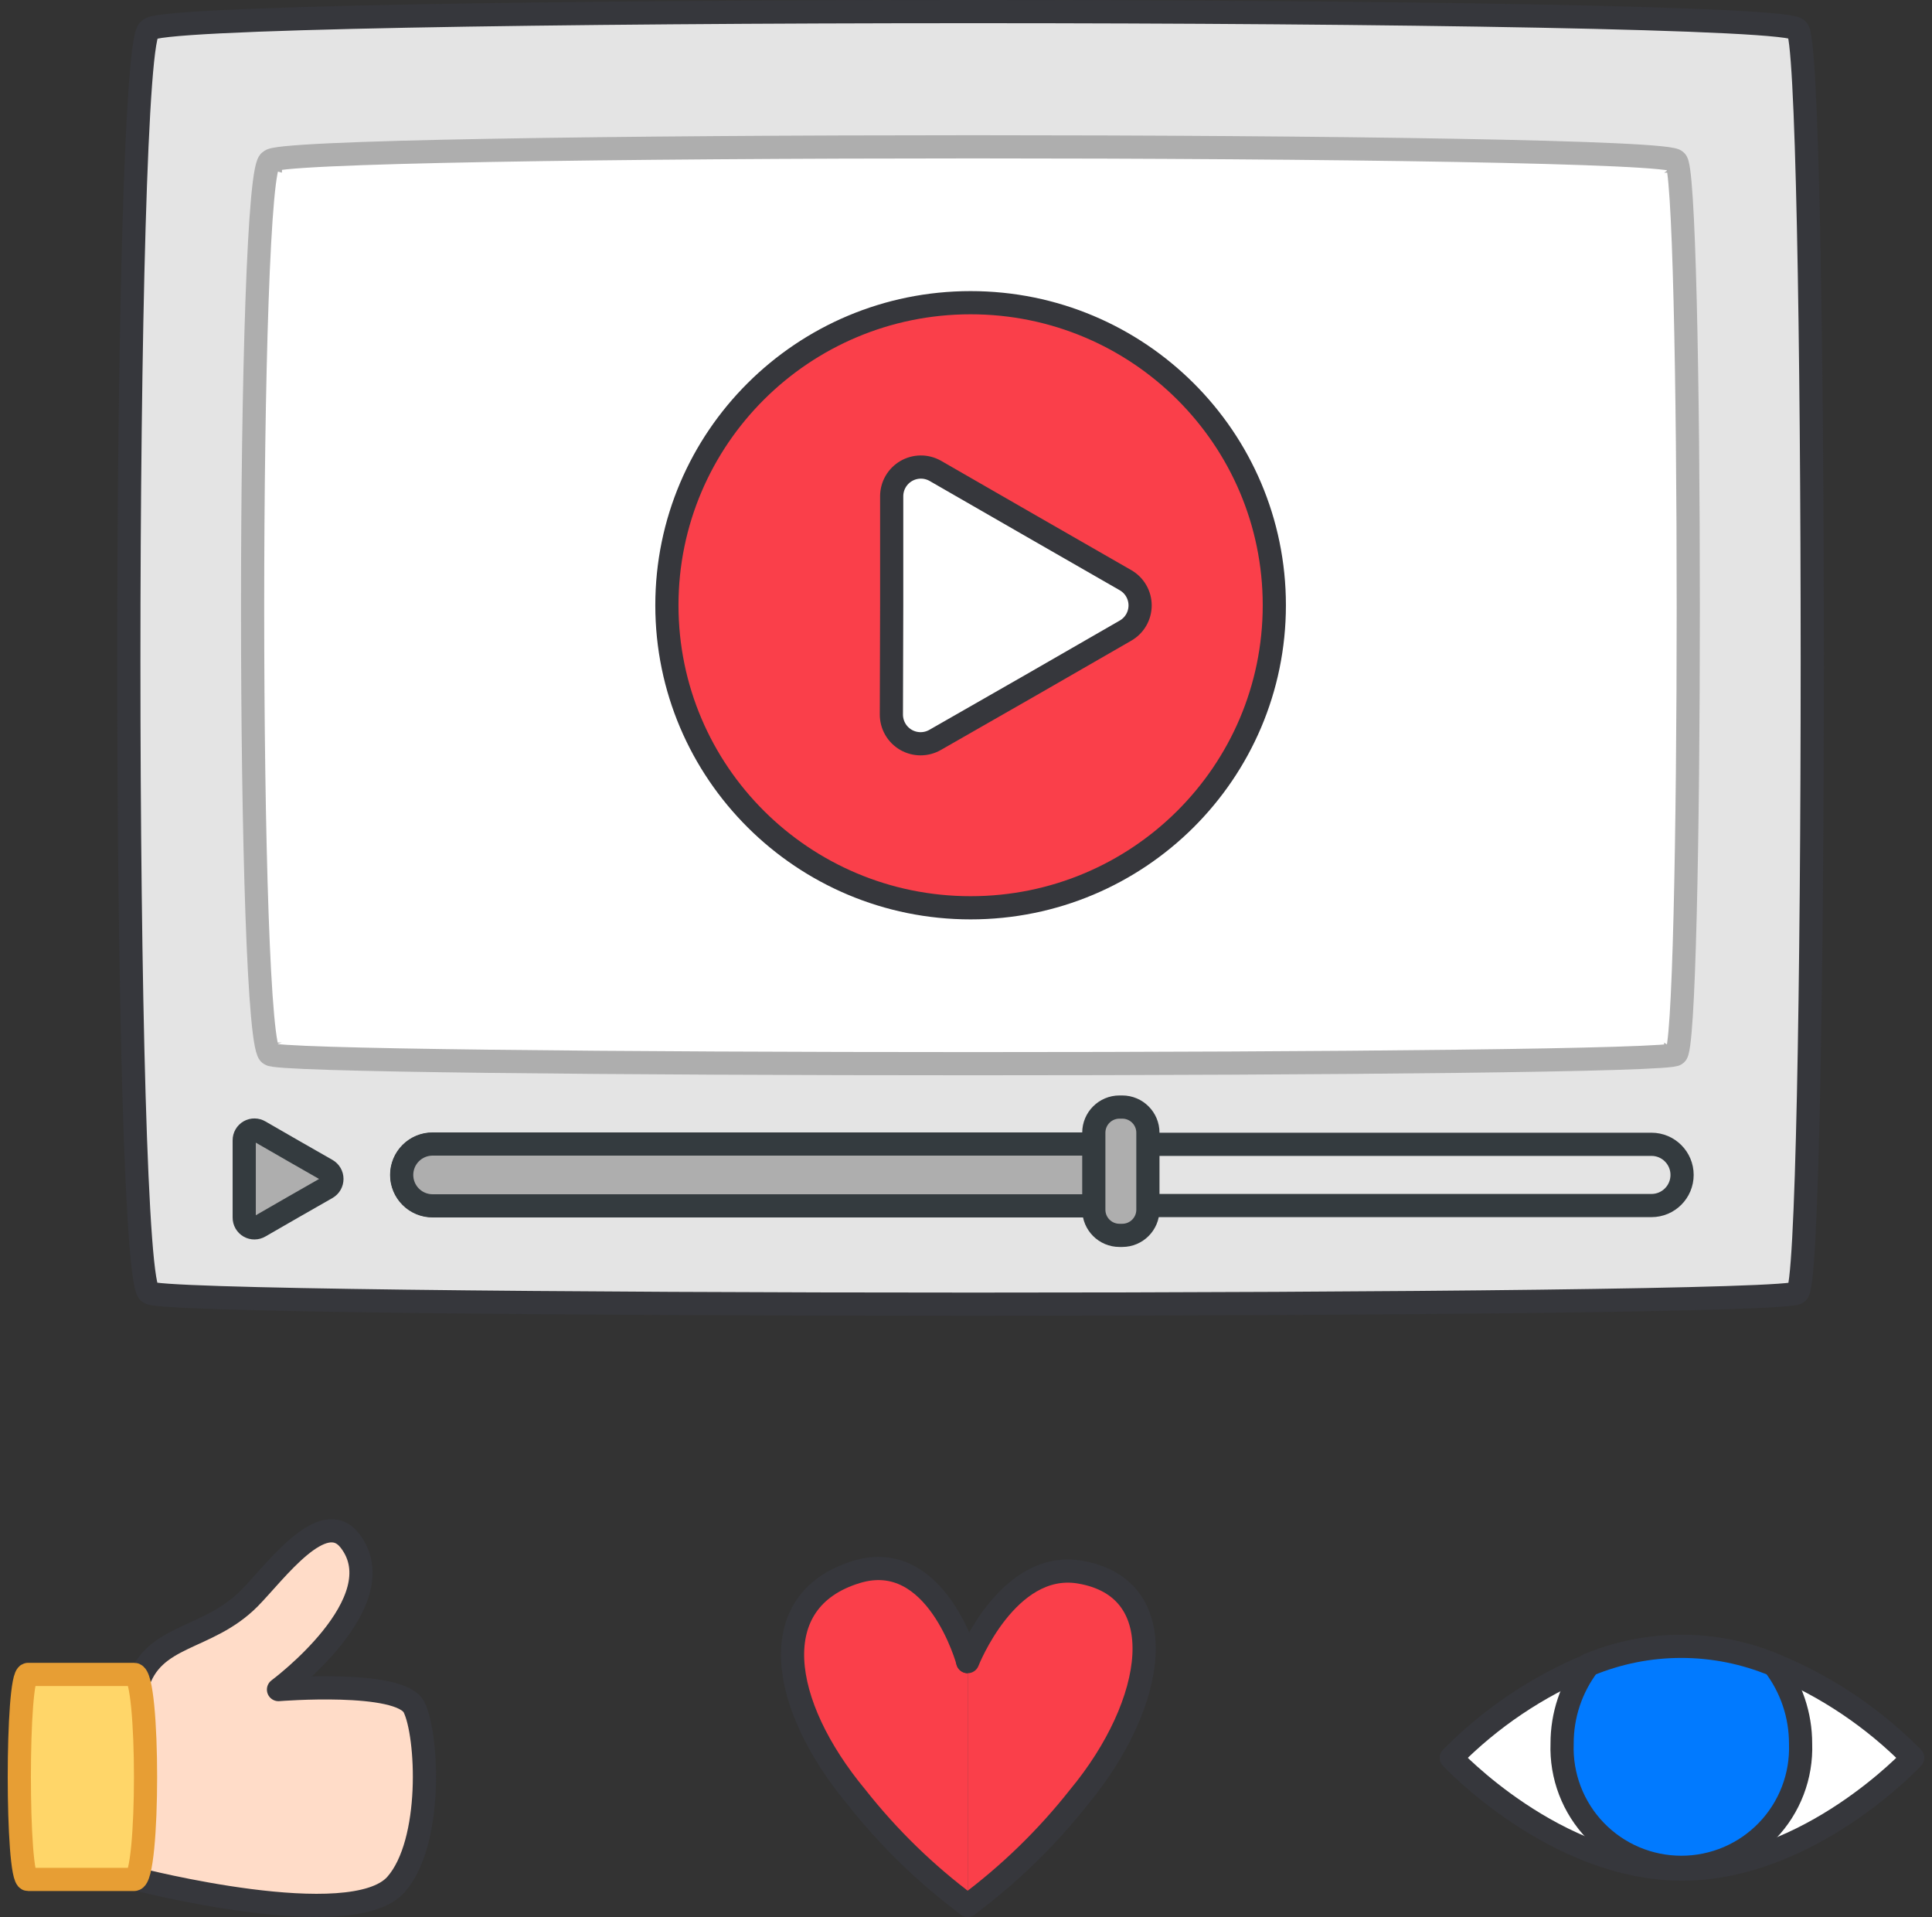
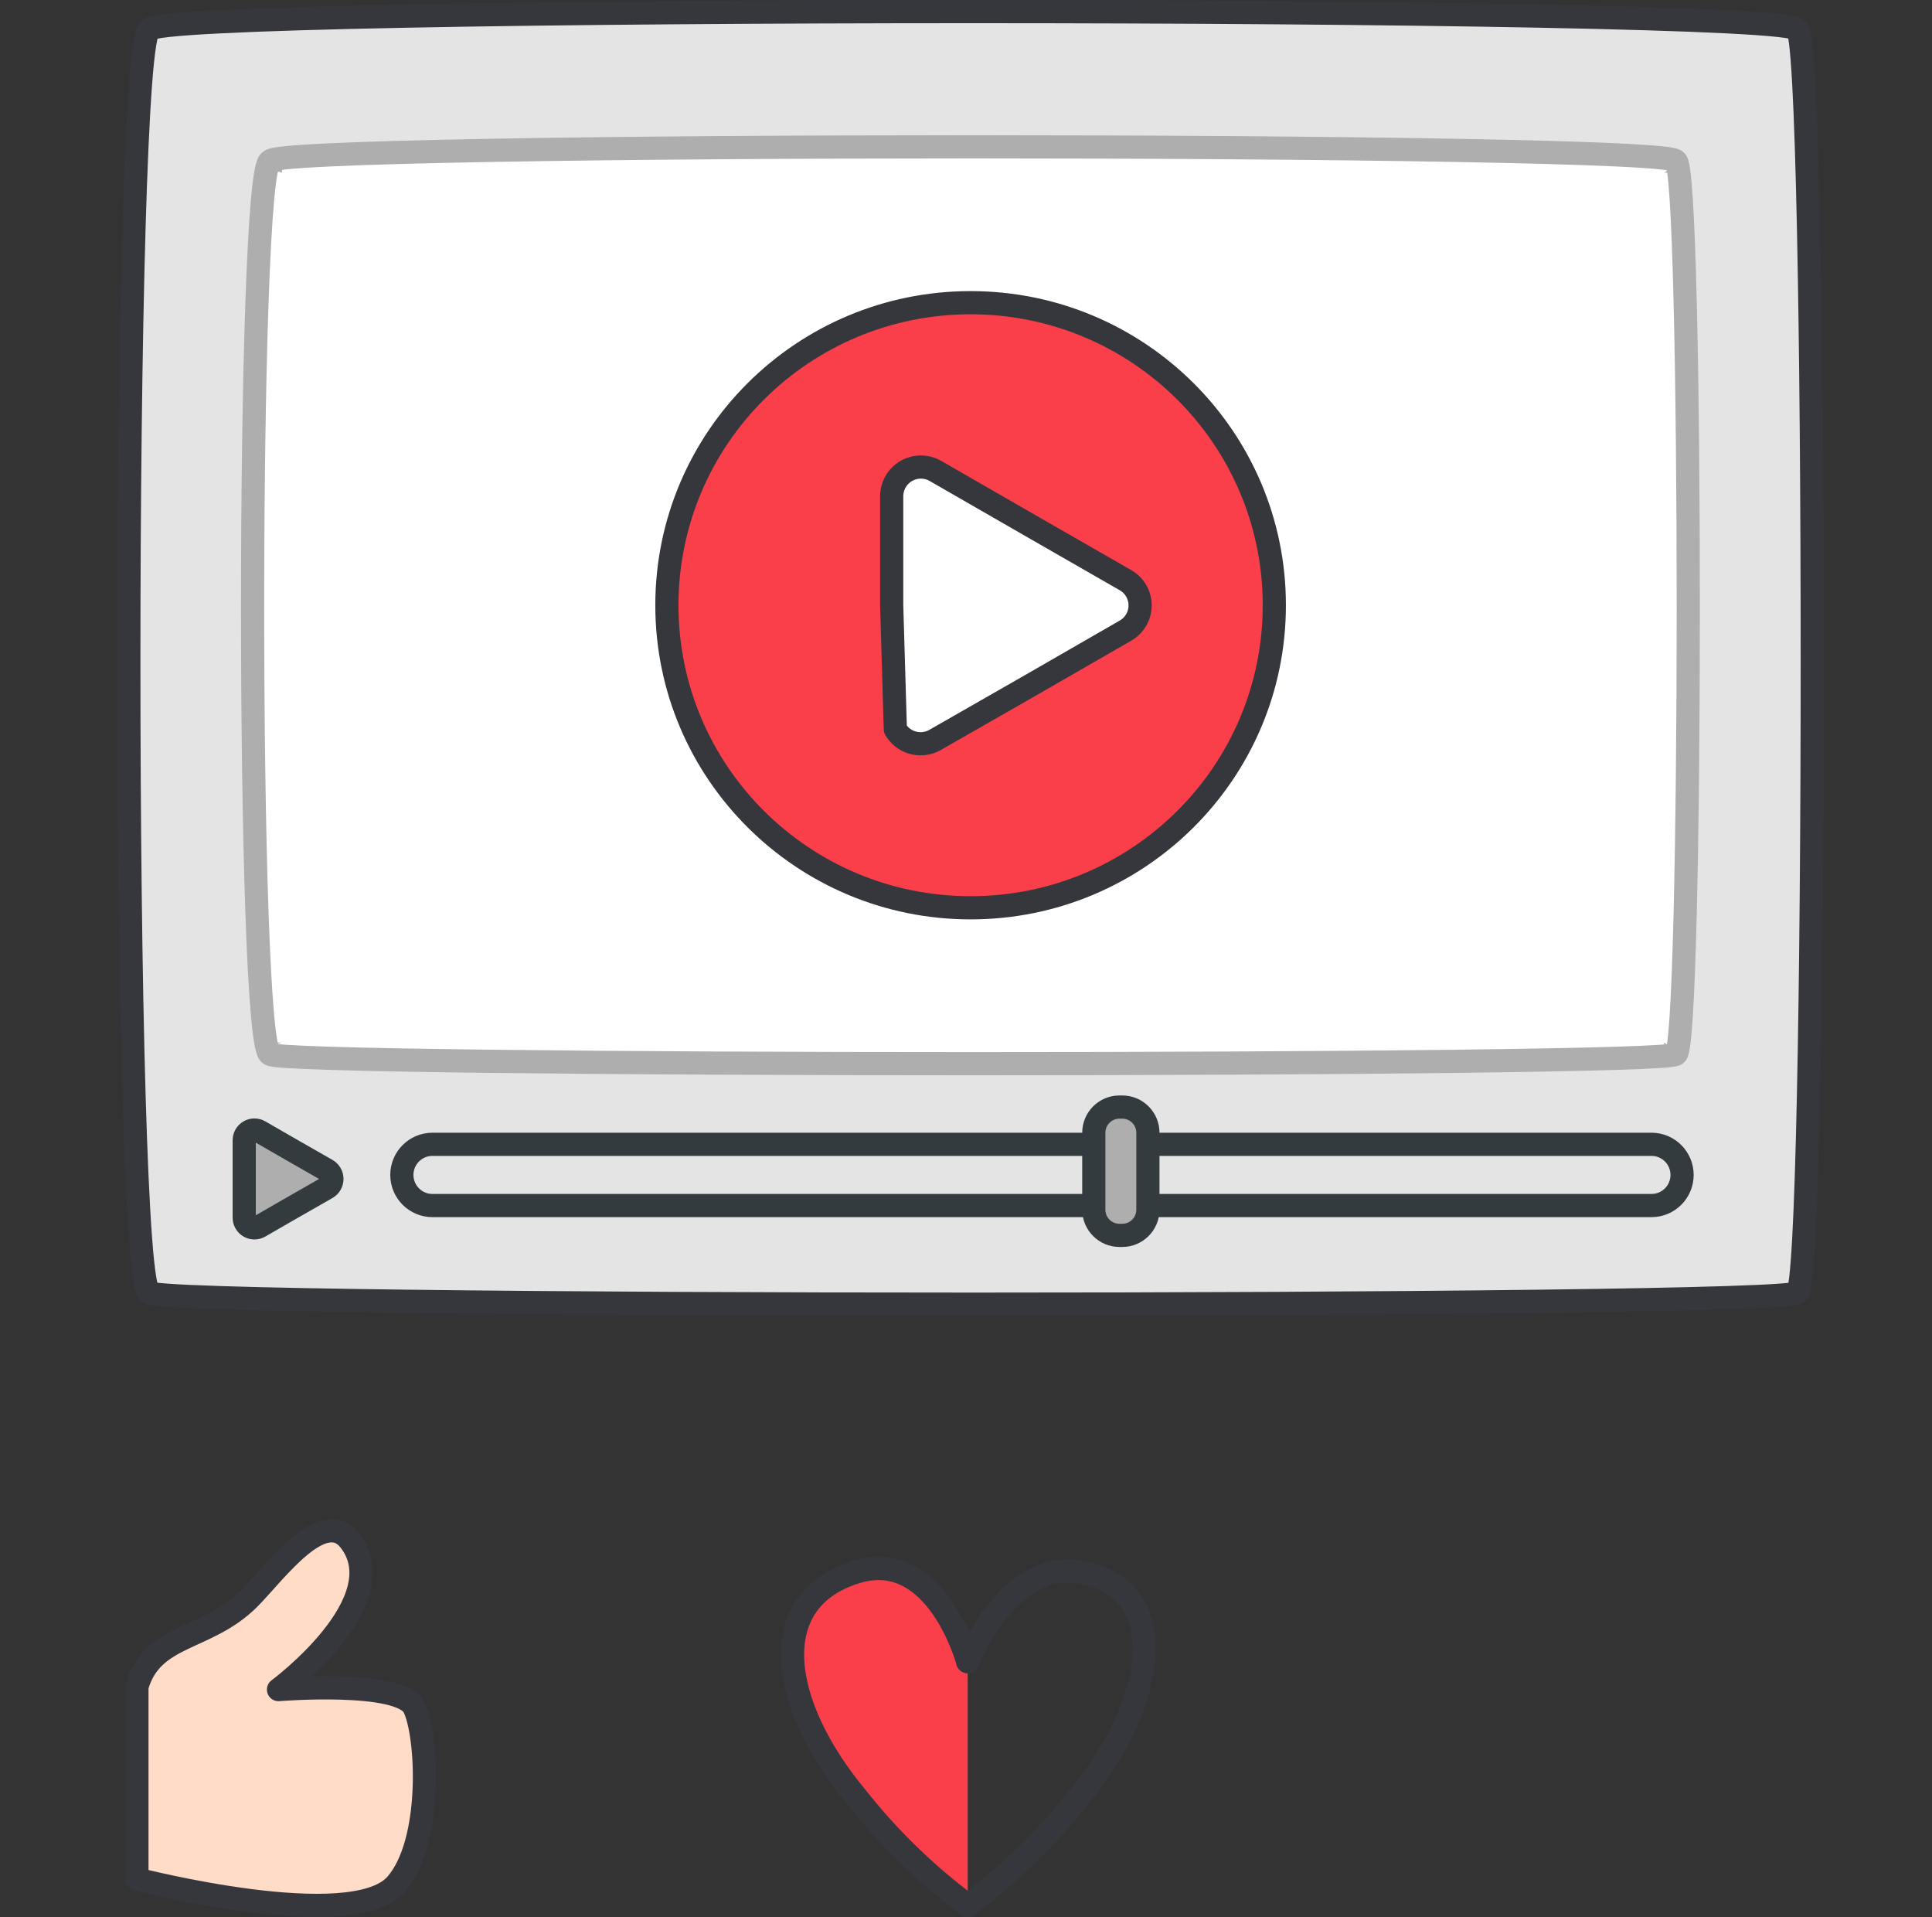
<svg xmlns="http://www.w3.org/2000/svg" width="125" height="124" viewBox="0 0 125 124" fill="none">
  <rect x="0" y="0" width="125" height="124" fill="#333333" stroke="none" />
  <path d="M116.278 83.61C116.278 84.61 9.678 84.61 9.678 83.61C7.888 83.61 7.888 1.92 9.678 1.92C9.678 0.36 116.278 0.36 116.278 1.92C117.578 1.92 117.578 83.61 116.278 83.61Z" fill="#E4E4E4" stroke="#36373C" stroke-width="1.5" stroke-linecap="round" stroke-linejoin="round" />
  <path d="M108.421 68.189C108.421 69.009 17.491 69.009 17.491 68.189C15.961 68.189 15.961 10.419 17.491 10.419C17.491 9.189 108.421 9.189 108.421 10.419C109.501 10.419 109.501 68.189 108.421 68.189Z" fill="white" stroke="#AEAEAE" stroke-width="1.5" stroke-miterlimit="10" />
  <path d="M62.798 58.72C73.651 58.72 82.448 49.958 82.448 39.15C82.448 28.342 73.651 19.58 62.798 19.58C51.946 19.58 43.148 28.342 43.148 39.15C43.148 49.958 51.946 58.72 62.798 58.72Z" fill="#FA3F4A" stroke="#36373C" stroke-width="1.5" stroke-linecap="round" stroke-linejoin="round" />
  <path d="M15.801 76.26V73.76C15.8 73.643 15.831 73.528 15.889 73.426C15.948 73.325 16.032 73.24 16.134 73.182C16.236 73.124 16.351 73.094 16.468 73.096C16.586 73.097 16.7 73.13 16.801 73.19L18.971 74.44L21.141 75.68C21.242 75.739 21.327 75.823 21.386 75.925C21.445 76.027 21.475 76.142 21.475 76.26C21.475 76.378 21.445 76.493 21.386 76.595C21.327 76.697 21.242 76.781 21.141 76.84L18.971 78.08L16.801 79.33C16.7 79.39 16.586 79.423 16.468 79.424C16.351 79.426 16.236 79.396 16.134 79.338C16.032 79.28 15.948 79.196 15.889 79.094C15.831 78.993 15.8 78.877 15.801 78.76V76.26Z" fill="#AEAEAE" stroke="#343B3F" stroke-width="1.5" stroke-linecap="round" stroke-linejoin="round" />
-   <path d="M57.692 39.15V32.08C57.696 31.753 57.784 31.431 57.949 31.149C58.114 30.866 58.35 30.63 58.633 30.466C58.917 30.302 59.238 30.214 59.566 30.211C59.893 30.208 60.216 30.291 60.502 30.45L66.672 34L72.822 37.53C73.109 37.695 73.347 37.932 73.512 38.218C73.678 38.505 73.765 38.829 73.765 39.16C73.765 39.491 73.678 39.816 73.512 40.102C73.347 40.388 73.109 40.625 72.822 40.79L66.672 44.33L60.502 47.86C60.215 48.024 59.89 48.111 59.56 48.11C59.23 48.11 58.905 48.023 58.618 47.858C58.332 47.693 58.094 47.456 57.928 47.17C57.762 46.885 57.674 46.56 57.672 46.23L57.692 39.15Z" fill="white" stroke="#36373C" stroke-width="1.5" stroke-linecap="round" stroke-linejoin="round" />
+   <path d="M57.692 39.15V32.08C57.696 31.753 57.784 31.431 57.949 31.149C58.114 30.866 58.35 30.63 58.633 30.466C58.917 30.302 59.238 30.214 59.566 30.211C59.893 30.208 60.216 30.291 60.502 30.45L66.672 34L72.822 37.53C73.109 37.695 73.347 37.932 73.512 38.218C73.678 38.505 73.765 38.829 73.765 39.16C73.765 39.491 73.678 39.816 73.512 40.102C73.347 40.388 73.109 40.625 72.822 40.79L66.672 44.33L60.502 47.86C60.215 48.024 59.89 48.111 59.56 48.11C59.23 48.11 58.905 48.023 58.618 47.858C58.332 47.693 58.094 47.456 57.928 47.17L57.692 39.15Z" fill="white" stroke="#36373C" stroke-width="1.5" stroke-linecap="round" stroke-linejoin="round" />
  <path d="M106.85 74.019H27.98C26.887 74.019 26 74.906 26 75.999C26 77.093 26.887 77.98 27.98 77.98H106.85C107.944 77.98 108.83 77.093 108.83 75.999C108.83 74.906 107.944 74.019 106.85 74.019Z" fill="#E4E4E4" stroke="#343B3F" stroke-width="1.5" stroke-linecap="round" stroke-linejoin="round" />
-   <path d="M72.498 78H27.988C27.458 78 26.949 77.789 26.574 77.414C26.199 77.039 25.988 76.53 25.988 76C25.988 75.47 26.199 74.961 26.574 74.586C26.949 74.211 27.458 74 27.988 74H72.498V78Z" fill="#AEAEAE" stroke="#343B3F" stroke-width="1.5" stroke-linecap="round" stroke-linejoin="round" />
  <path d="M72.609 71.609H72.43C71.513 71.609 70.769 72.353 70.769 73.269V78.249C70.769 79.166 71.513 79.909 72.43 79.909H72.609C73.526 79.909 74.269 79.166 74.269 78.249V73.269C74.269 72.353 73.526 71.609 72.609 71.609Z" fill="#AEAEAE" stroke="#343B3F" stroke-width="1.5" stroke-linecap="round" stroke-linejoin="round" />
  <path d="M8.859 109.1V121.55C8.859 121.55 22.749 125.13 25.619 121.9C28.029 119.17 27.679 112.21 26.789 110.43C25.899 108.65 18.019 109.29 18.019 109.29C18.019 109.29 25.689 103.61 22.639 99.66C20.899 97.41 17.829 101.66 16.149 103.37C13.379 106.17 9.849 105.64 8.859 109.1Z" fill="#FFDCC8" stroke="#36373C" stroke-width="1.5" stroke-linecap="round" stroke-linejoin="round" />
-   <path d="M8.682 108.309H1.812C1.062 108.309 1.062 121.569 1.812 121.569H8.682C9.662 121.569 9.662 108.309 8.682 108.309Z" fill="#FFD669" stroke="#E79E34" stroke-width="1.5" stroke-miterlimit="10" />
  <path d="M62.611 107.481C62.611 107.481 60.611 100.091 55.411 101.681C49.411 103.511 50.411 110.221 55.411 116.241C57.493 118.881 59.914 121.234 62.611 123.241" fill="#FA3F4A" />
  <path d="M62.611 107.481C62.611 107.481 60.611 100.091 55.411 101.681C49.411 103.511 50.411 110.221 55.411 116.241C57.493 118.881 59.914 121.234 62.611 123.241" stroke="#36373C" stroke-width="1.5" stroke-linecap="round" stroke-linejoin="round" />
-   <path d="M62.609 107.48C62.609 107.48 65.159 100.95 69.809 101.68C76.019 102.68 74.809 110.22 69.809 116.24C67.727 118.88 65.306 121.233 62.609 123.24" fill="#FA3F4A" />
  <path d="M62.609 107.48C62.609 107.48 65.159 100.95 69.809 101.68C76.019 102.68 74.809 110.22 69.809 116.24C67.727 118.88 65.306 121.233 62.609 123.24" stroke="#36373C" stroke-width="1.5" stroke-linecap="round" stroke-linejoin="round" />
-   <path d="M123.752 113.701C123.752 113.701 117.062 120.901 108.832 120.901C100.602 120.901 93.902 113.701 93.902 113.701C96.443 111.124 99.477 109.083 102.822 107.701C104.724 106.911 106.763 106.504 108.822 106.504C110.882 106.504 112.921 106.911 114.822 107.701C118.171 109.082 121.208 111.123 123.752 113.701Z" fill="white" stroke="#36373C" stroke-width="1.5" stroke-linecap="round" stroke-linejoin="round" />
-   <path d="M116.498 112.79C116.535 113.826 116.363 114.86 115.992 115.828C115.621 116.797 115.059 117.681 114.339 118.427C113.619 119.174 112.756 119.767 111.801 120.173C110.846 120.578 109.82 120.787 108.783 120.787C107.745 120.787 106.719 120.578 105.764 120.173C104.809 119.767 103.946 119.174 103.226 118.427C102.506 117.681 101.944 116.797 101.573 115.828C101.202 114.86 101.03 113.826 101.068 112.79C101.061 110.948 101.662 109.155 102.777 107.69C104.679 106.899 106.718 106.492 108.777 106.492C110.837 106.492 112.876 106.899 114.777 107.69C115.897 109.154 116.501 110.947 116.498 112.79Z" fill="#017AFF" stroke="#36373C" stroke-width="1.5" stroke-linecap="round" stroke-linejoin="round" />
</svg>